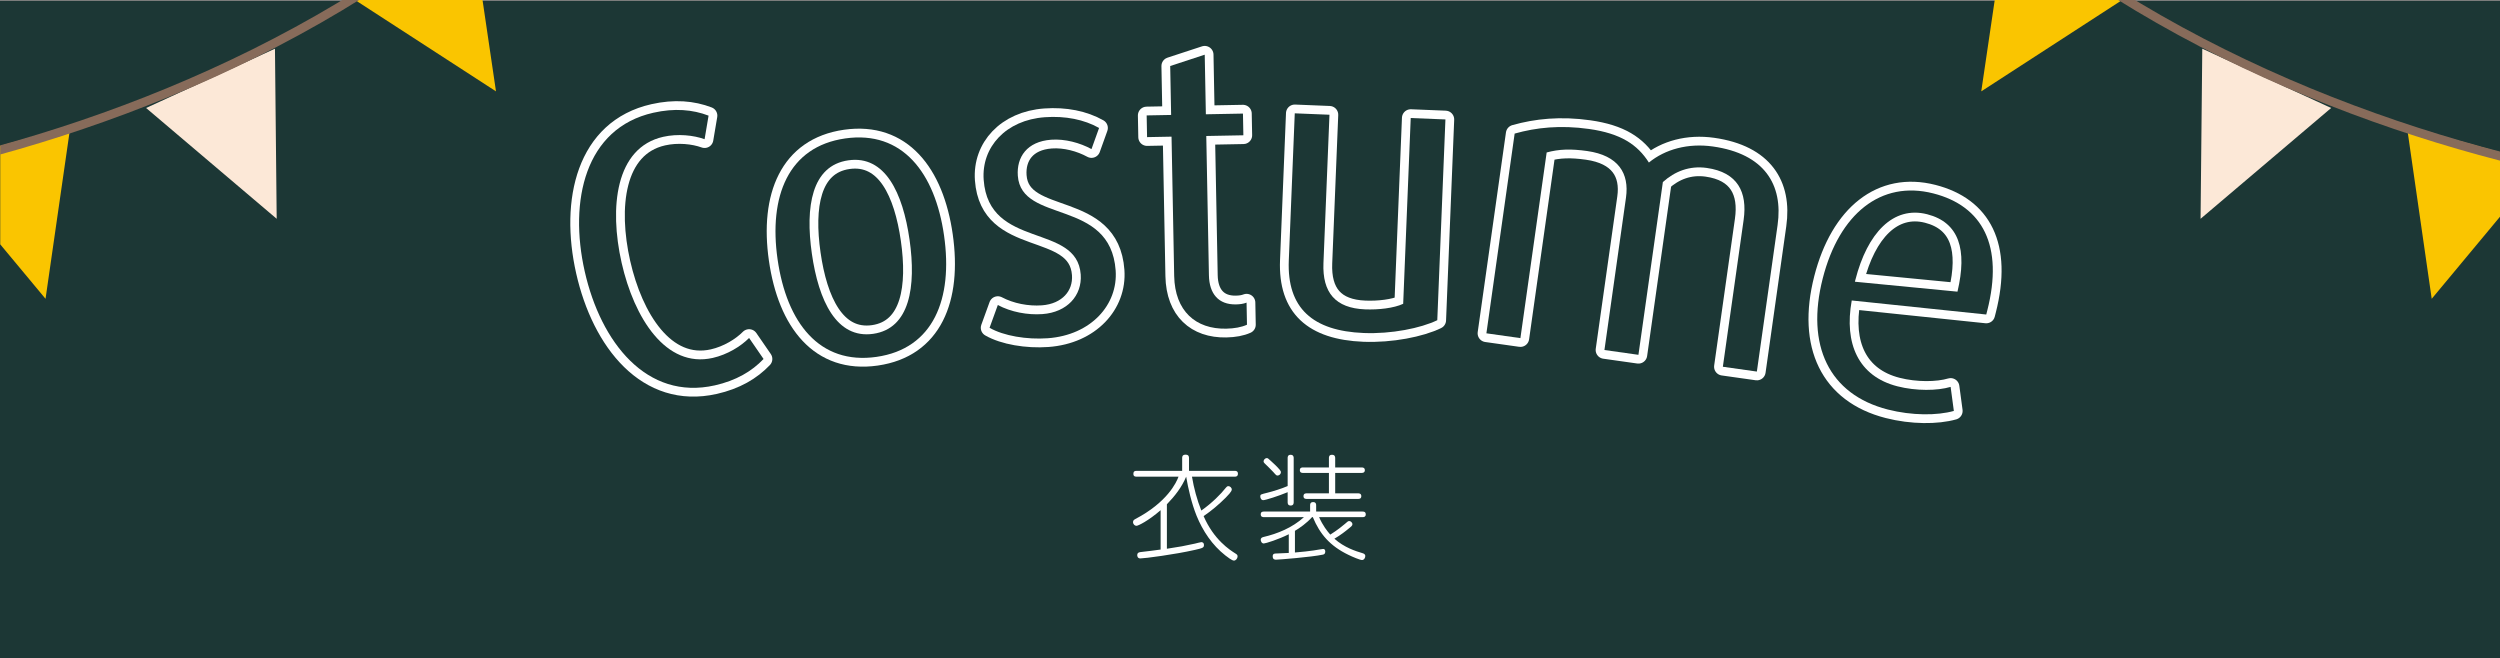
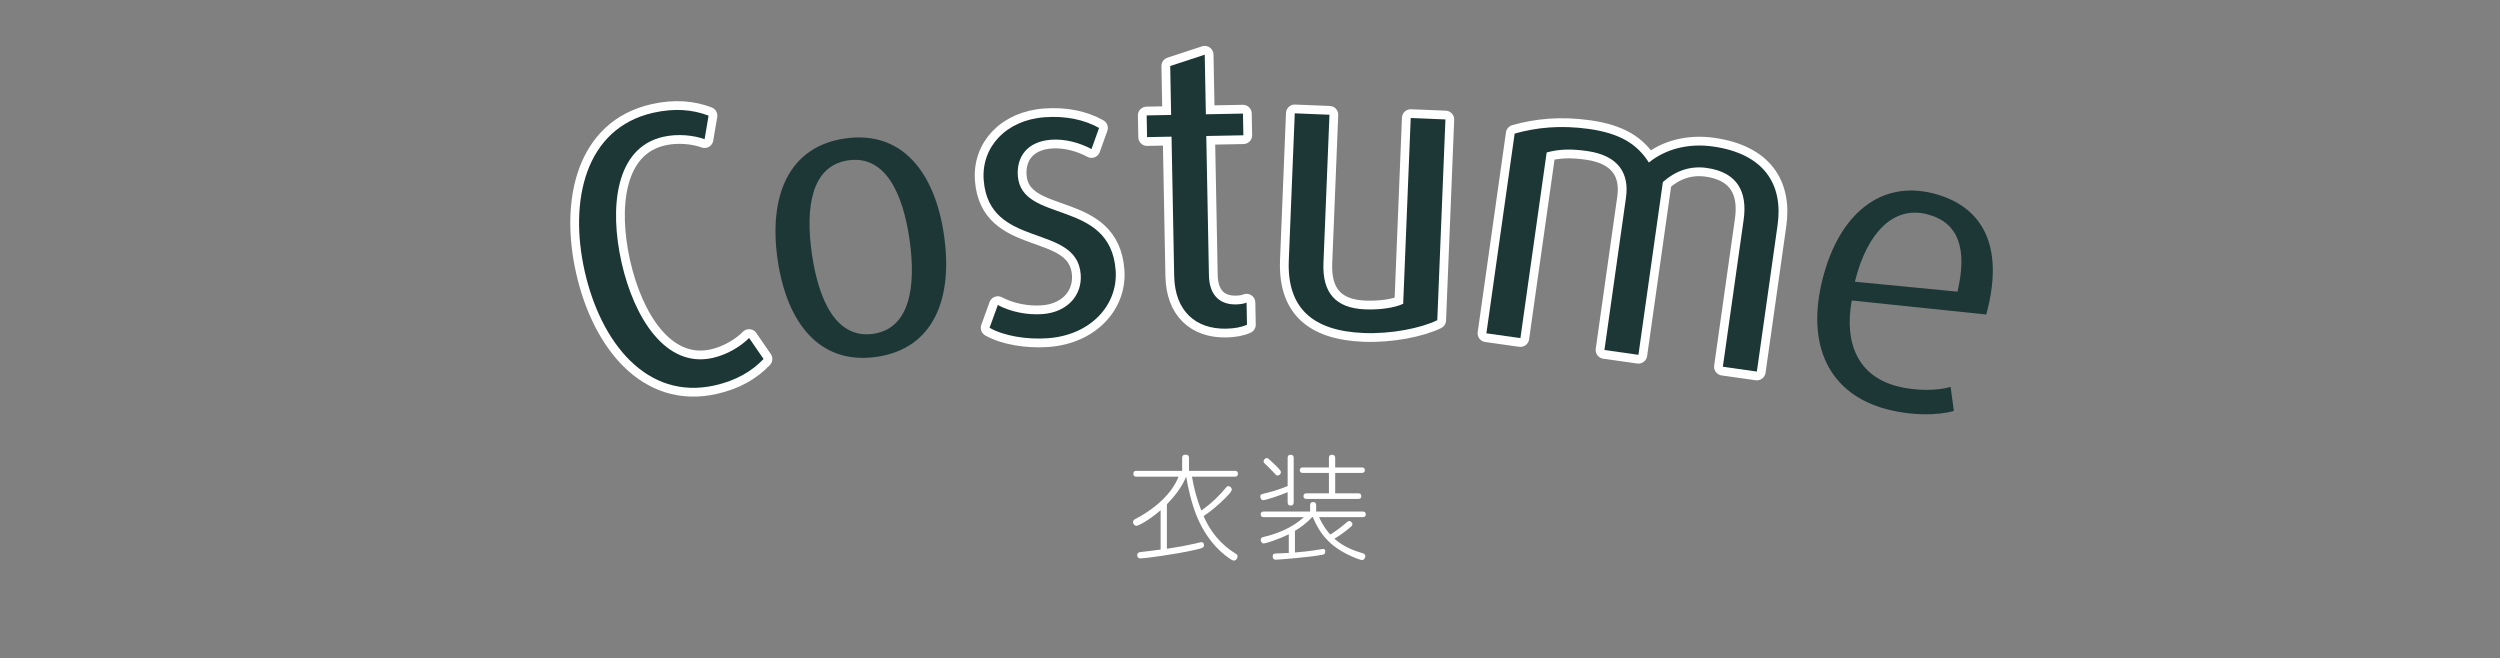
<svg xmlns="http://www.w3.org/2000/svg" xmlns:xlink="http://www.w3.org/1999/xlink" version="1.1" id="レイヤー_1" x="0px" y="0px" width="737px" height="194px" viewBox="0 0 737 194" enable-background="new 0 0 737 194" xml:space="preserve">
  <rect x="0" y="0" width="737" height="194" fill="#808080" stroke="none" />
  <g>
-     <rect x="0" y="0.281" fill="#1C3735" width="736.998" height="194" />
    <g>
      <path fill="#FFFFFF" stroke="#FFFFFF" stroke-width="5.172" stroke-linecap="round" stroke-linejoin="round" stroke-miterlimit="10" d="    M210.747,113.604c-20.092,4.54-33.646-12.68-38.365-33.564c-4.721-20.887,0.113-42.261,20.205-46.801    c6.244-1.41,11.598-0.95,16.299,0.851l-1.174,6.946c-3.248-1.175-7.896-1.676-12.209-0.701    c-14.074,3.182-15.943,20.783-12.25,37.129c3.668,16.232,13.012,31.182,26.859,28.052c4.314-0.975,8.293-3.425,10.721-5.882    l4.264,6.194C221.625,109.476,216.991,112.194,210.747,113.604z" />
-       <path fill="#FFFFFF" stroke="#FFFFFF" stroke-width="5.172" stroke-linecap="round" stroke-linejoin="round" stroke-miterlimit="10" d="    M258.383,105.209c-16.82,2.406-26.482-10.084-29.152-28.747c-2.654-18.548,3.121-33.246,19.939-35.652    c16.82-2.405,26.484,10.084,29.137,28.633C280.977,88.104,275.204,102.804,258.383,105.209z M250.094,47.262    c-10.83,1.549-12.736,13.695-10.758,27.52c1.977,13.825,7.246,25.18,18.074,23.631c10.83-1.55,12.703-13.926,10.727-27.751    C266.159,56.837,260.922,45.712,250.094,47.262z" />
      <path fill="#FFFFFF" stroke="#FFFFFF" stroke-width="5.172" stroke-linecap="round" stroke-linejoin="round" stroke-miterlimit="10" d="    M308.862,99.716c-6.15,0.443-13-0.698-17.139-3.084l2.434-6.709c3.883,2.055,8.732,2.989,13.145,2.672    c7.312-0.525,11.736-5.511,11.295-11.663c-1.102-15.321-27.125-7.267-28.609-27.928c-0.693-9.634,6.549-17.622,18.041-18.448    c6.035-0.434,11.6,0.683,15.979,3.168l-2.236,6.228c-3.4-1.855-7.803-3.056-11.865-2.764c-7.197,0.518-10.246,5.171-9.854,10.626    c1.027,14.277,27.307,6.554,28.842,27.911C329.62,89.823,321.631,98.798,308.862,99.716z" />
      <path fill="#FFFFFF" stroke="#FFFFFF" stroke-width="5.172" stroke-linecap="round" stroke-linejoin="round" stroke-miterlimit="10" d="    M361.461,96.894c-8.959,0.17-15.113-5.183-15.311-15.538l-0.779-41.071l-7.215,0.138l-0.121-6.399l7.213-0.137l-0.273-14.428    l10.178-3.336l0.334,17.568l10.938-0.207l0.121,6.398L355.61,40.09l0.781,41.071c0.104,5.469,2.842,8.676,7.961,8.578    c1.164-0.022,2.209-0.158,3.133-0.525l0.123,6.516C365.993,96.458,363.905,96.847,361.461,96.894z" />
      <path fill="#FFFFFF" stroke="#FFFFFF" stroke-width="5.172" stroke-linecap="round" stroke-linejoin="round" stroke-miterlimit="10" d="    M402.012,98.171c-14.998-0.608-22.645-7.324-22.074-21.393l1.758-43.369l10.232,0.414l-1.773,43.719    c-0.354,8.721,3.537,13.304,12.258,13.657c3.953,0.161,8.516-0.354,11.246-1.64l2.221-54.765l10.232,0.415l-2.4,59.183    C418.84,96.757,410.152,98.501,402.012,98.171z" />
      <path fill="#FFFFFF" stroke="#FFFFFF" stroke-width="5.172" stroke-linecap="round" stroke-linejoin="round" stroke-miterlimit="10" d="    M507.898,108.119l6.129-43.322c1.156-8.181-1.781-14.002-10.883-15.29c-5.07-0.717-9.428,1.018-12.93,4.166l-7.203,50.927    l-10.023-1.418l6.355-44.936c1.01-7.144-2.238-12.421-11.457-13.726c-4.723-0.668-8.262-0.58-11.93,0.428l-7.74,54.729    l-10.025-1.417l8.328-58.877c6.365-1.803,13.523-2.554,21.934-1.364c9.334,1.32,14.275,4.604,17.641,9.899    c4.783-3.907,11.51-5.776,18.885-4.733c15.209,2.151,20.734,11.276,19.057,23.145l-6.111,43.207L507.898,108.119z" />
-       <path fill="#FFFFFF" stroke="#FFFFFF" stroke-width="5.172" stroke-linecap="round" stroke-linejoin="round" stroke-miterlimit="10" d="    M545.891,88.579c-2.301,12.744,1.965,22.363,13.465,25.305c5.523,1.413,11.789,1.334,15.689,0.17l0.949,7.09    c-4.918,1.384-12.369,1.399-19.471-0.418c-17.361-4.441-24.225-18.928-19.178-38.656c4.875-19.052,17.148-29.004,32.594-25.053    c14.541,3.721,20.799,15.41,15.896,34.575l-0.287,1.127L545.891,88.579z M568.127,63.159c-10.033-2.566-17.641,5.576-21.16,19.33    l-0.143,0.563l30.238,2.931C579.98,73.638,577.598,65.582,568.127,63.159z" />
    </g>
    <g>
      <path fill="#1C3735" d="M210.747,113.604c-20.092,4.54-33.646-12.68-38.365-33.564c-4.721-20.887,0.113-42.261,20.205-46.801    c6.244-1.41,11.598-0.95,16.299,0.851l-1.174,6.946c-3.248-1.175-7.896-1.676-12.209-0.701    c-14.074,3.182-15.943,20.783-12.25,37.129c3.668,16.232,13.012,31.182,26.859,28.052c4.314-0.975,8.293-3.425,10.721-5.882    l4.264,6.194C221.625,109.476,216.991,112.194,210.747,113.604z" />
      <path fill="#1C3735" d="M258.383,105.209c-16.82,2.406-26.482-10.084-29.152-28.747c-2.654-18.548,3.121-33.246,19.939-35.652    c16.82-2.405,26.484,10.084,29.137,28.633C280.977,88.104,275.204,102.804,258.383,105.209z M250.094,47.262    c-10.83,1.549-12.736,13.695-10.758,27.52c1.977,13.825,7.246,25.18,18.074,23.631c10.83-1.55,12.703-13.926,10.727-27.751    C266.159,56.837,260.922,45.712,250.094,47.262z" />
      <path fill="#1C3735" d="M308.862,99.716c-6.15,0.443-13-0.698-17.139-3.084l2.434-6.709c3.883,2.055,8.732,2.989,13.145,2.672    c7.312-0.525,11.736-5.511,11.295-11.663c-1.102-15.321-27.125-7.267-28.609-27.928c-0.693-9.634,6.549-17.622,18.041-18.448    c6.035-0.434,11.6,0.683,15.979,3.168l-2.236,6.228c-3.4-1.855-7.803-3.056-11.865-2.764c-7.197,0.518-10.246,5.171-9.854,10.626    c1.027,14.277,27.307,6.554,28.842,27.911C329.62,89.823,321.631,98.798,308.862,99.716z" />
      <path fill="#1C3735" d="M361.461,96.894c-8.959,0.17-15.113-5.183-15.311-15.538l-0.779-41.071l-7.215,0.138l-0.121-6.399    l7.213-0.137l-0.273-14.428l10.178-3.336l0.334,17.568l10.938-0.207l0.121,6.398L355.61,40.09l0.781,41.071    c0.104,5.469,2.842,8.676,7.961,8.578c1.164-0.022,2.209-0.158,3.133-0.525l0.123,6.516    C365.993,96.458,363.905,96.847,361.461,96.894z" />
      <path fill="#1C3735" d="M402.012,98.171c-14.998-0.608-22.645-7.324-22.074-21.393l1.758-43.369l10.232,0.414l-1.773,43.719    c-0.354,8.721,3.537,13.304,12.258,13.657c3.953,0.161,8.516-0.354,11.246-1.64l2.221-54.765l10.232,0.415l-2.4,59.183    C418.84,96.757,410.152,98.501,402.012,98.171z" />
      <path fill="#1C3735" d="M507.898,108.119l6.129-43.322c1.156-8.181-1.781-14.002-10.883-15.29    c-5.07-0.717-9.428,1.018-12.93,4.166l-7.203,50.927l-10.023-1.418l6.355-44.936c1.01-7.144-2.238-12.421-11.457-13.726    c-4.723-0.668-8.262-0.58-11.93,0.428l-7.74,54.729l-10.025-1.417l8.328-58.877c6.365-1.803,13.523-2.554,21.934-1.364    c9.334,1.32,14.275,4.604,17.641,9.899c4.783-3.907,11.51-5.776,18.885-4.733c15.209,2.151,20.734,11.276,19.057,23.145    l-6.111,43.207L507.898,108.119z" />
      <path fill="#1C3735" d="M545.891,88.579c-2.301,12.744,1.965,22.363,13.465,25.305c5.523,1.413,11.789,1.334,15.689,0.17    l0.949,7.09c-4.918,1.384-12.369,1.399-19.471-0.418c-17.361-4.441-24.225-18.928-19.178-38.656    c4.875-19.052,17.148-29.004,32.594-25.053c14.541,3.721,20.799,15.41,15.896,34.575l-0.287,1.127L545.891,88.579z     M568.127,63.159c-10.033-2.566-17.641,5.576-21.16,19.33l-0.143,0.563l30.238,2.931C579.98,73.638,577.598,65.582,568.127,63.159    z" />
    </g>
    <g>
      <path fill="#FFFFFF" d="M343.999,148.66v13.11c3.461-0.505,5.58-0.908,8.27-1.514c0.301-0.066,1.646-0.437,1.881-0.437    c0.135,0,0.773,0.033,0.773,0.841c0,0.772-0.27,0.907-2.654,1.445c-5.85,1.344-14.893,2.521-16.104,2.521    c-0.906,0-0.906-0.874-0.906-0.94c0-0.808,0.57-0.875,1.008-0.941c2.959-0.336,3.094-0.37,5.883-0.74v-11.598    c-3.697,3.194-6.623,4.605-7.127,4.605s-1.008-0.471-1.008-1.109c0-0.504,0.336-0.705,0.705-0.907    c9.412-4.941,12.102-10.79,12.707-12.472h-12.369c-0.371,0-0.941-0.033-0.941-0.84c0-0.739,0.402-0.874,0.941-0.874h13.445v-3.765    c0-0.336,0-1.009,1.008-1.009c0.908,0,1.01,0.538,1.01,1.009v3.765h13.479c0.27,0,0.941,0,0.941,0.841    c0,0.873-0.672,0.873-0.941,0.873h-12.605c0.572,3.43,1.479,6.791,2.756,9.984c3.16-2.219,5.783-4.874,7.229-6.723    c0.201-0.27,0.436-0.471,0.738-0.471c0.504,0,1.01,0.471,1.01,1.008c0,0.605-1.211,1.781-1.783,2.387    c-2.016,2.018-4.168,3.832-6.52,5.445c3.025,6.959,7.629,9.917,9.445,11.061c0.369,0.234,0.57,0.402,0.57,0.807    c0,0.604-0.504,1.243-1.074,1.243c-0.572,0-1.883-1.009-2.521-1.513c-3.865-3.025-6.656-7.193-8.506-11.731    c-1.479-3.664-2.486-8.135-3.059-11.497C348.401,143.618,346.317,146.273,343.999,148.66z" />
      <path fill="#FFFFFF" d="M379.598,135.046c0-0.27,0-0.975,0.875-0.975c0.906,0,0.906,0.739,0.906,0.975v13.009    c0,0.235,0,0.976-0.873,0.976c-0.908,0-0.908-0.707-0.908-0.976v-2.958c-2.621,1.109-6.555,2.354-7.193,2.354    c-0.605,0-0.873-0.639-0.873-1.076c0-0.639,0.066-0.605,2.184-1.143c1.412-0.336,4.303-1.244,5.883-1.949V135.046z     M388.875,152.458c1.076,2.454,2.387,4.135,3.295,5.144c2.152-1.345,3.766-2.689,4.236-3.093c0.807-0.705,1.008-0.907,1.344-0.907    c0.438,0,0.941,0.437,0.941,0.94c0,0.37-0.201,0.572-1.176,1.346c-0.707,0.604-2.387,1.916-4.135,2.924    c2.924,2.622,6.387,3.697,8.201,4.236c0.438,0.134,0.908,0.302,0.908,0.873c0,0.504-0.336,1.177-0.975,1.177    c-0.539,0-2.758-0.907-4.035-1.546c-5.344-2.589-8.369-6.051-10.453-11.094h-0.236c-1.545,1.748-3.664,3.228-5.041,4.034v6.387    c0.234-0.033,0.234-0.033,0.336-0.033c2.252-0.202,3.295-0.303,5.176-0.571c0.438-0.067,2.59-0.438,2.791-0.438    c0.639,0,0.639,0.639,0.639,0.773c0,0.672-0.369,0.84-0.74,0.907c-3.293,0.706-13.008,1.479-13.748,1.479    c-0.336,0-1.008,0-1.008-1.009c0-0.772,0.604-0.807,0.906-0.807c2.084-0.101,2.354-0.101,3.832-0.168v-5.513    c-2.99,1.512-6.857,2.723-7.361,2.723c-0.672,0-0.908-0.74-0.908-1.076c0-0.639,0.506-0.739,0.809-0.84    c4.066-0.941,8.504-2.723,11.932-5.85h-11.799c-0.336,0-0.941-0.033-0.941-0.84s0.674-0.807,0.941-0.807h13.615v-1.85    c0-0.402,0.066-0.94,0.908-0.94c0.84,0,0.873,0.639,0.873,0.94v1.85h13.648c0.303,0,0.975,0,0.975,0.84    c0,0.807-0.707,0.807-0.975,0.807H388.875z M374.656,135.886c0.539,0.471,1.916,1.748,2.656,2.656    c0.27,0.336,0.303,0.537,0.303,0.672c0,0.504-0.471,0.975-0.975,0.975c-0.336,0-0.404-0.033-1.277-1.041    c-0.371-0.438-2.084-2.085-2.555-2.555c-0.135-0.135-0.303-0.303-0.303-0.605c0-0.404,0.436-0.941,0.941-0.941    C373.715,135.046,373.85,135.113,374.656,135.886z M401.381,137.802c0.27,0,0.975,0,0.975,0.807c0,0.808-0.74,0.808-0.975,0.808    h-7.766v6.017h6.723c0.27,0,0.977,0,0.977,0.841c0,0.807-0.674,0.807-0.977,0.807h-15.092c-0.303,0-0.975,0-0.975-0.807    c0-0.841,0.672-0.841,0.975-0.841h6.521v-6.017h-7.631c-0.27,0-0.941,0-0.941-0.808c0-0.772,0.605-0.807,0.941-0.807h7.631v-2.756    c0-0.303,0-0.975,0.906-0.975c0.875,0,0.941,0.605,0.941,0.975v2.756H401.381z" />
    </g>
    <g>
      <g>
        <defs>
-           <rect id="SVGID_1_" x="0.069" width="737" height="194" />
-         </defs>
+           </defs>
        <clipPath id="SVGID_2_">
          <use xlink:href="#SVGID_1_" overflow="visible" />
        </clipPath>
        <g clip-path="url(#SVGID_2_)">
-           <polygon fill="#FAC500" points="749.834,48.459 709.545,37.254 716.869,88.088     " />
          <polygon fill="#FAC500" points="591.508,-23.484 626.496,-0.57 584.076,26.934     " />
          <polygon fill="#FCE8D7" points="649.232,14.352 687.223,31.834 648.727,64.5     " />
          <path fill="none" stroke="#876B5A" stroke-width="2.586" stroke-linecap="round" stroke-linejoin="round" d="M778.305,54.719      c-59.273-9.518-135.84-34.764-195.422-86.98" />
        </g>
        <g clip-path="url(#SVGID_2_)">
          <polygon fill="#FAC500" points="-19.541,48.459 20.749,37.254 13.424,88.088     " />
          <polygon fill="#FAC500" points="138.786,-23.484 103.797,-0.57 146.217,26.934     " />
          <polygon fill="#FCE8D7" points="81.059,14.352 43.071,31.834 81.567,64.5     " />
          <path fill="none" stroke="#876B5A" stroke-width="2.586" stroke-linecap="round" stroke-linejoin="round" d="M-48.011,54.719      c59.273-9.518,135.84-34.764,195.422-86.98" />
        </g>
      </g>
    </g>
  </g>
</svg>